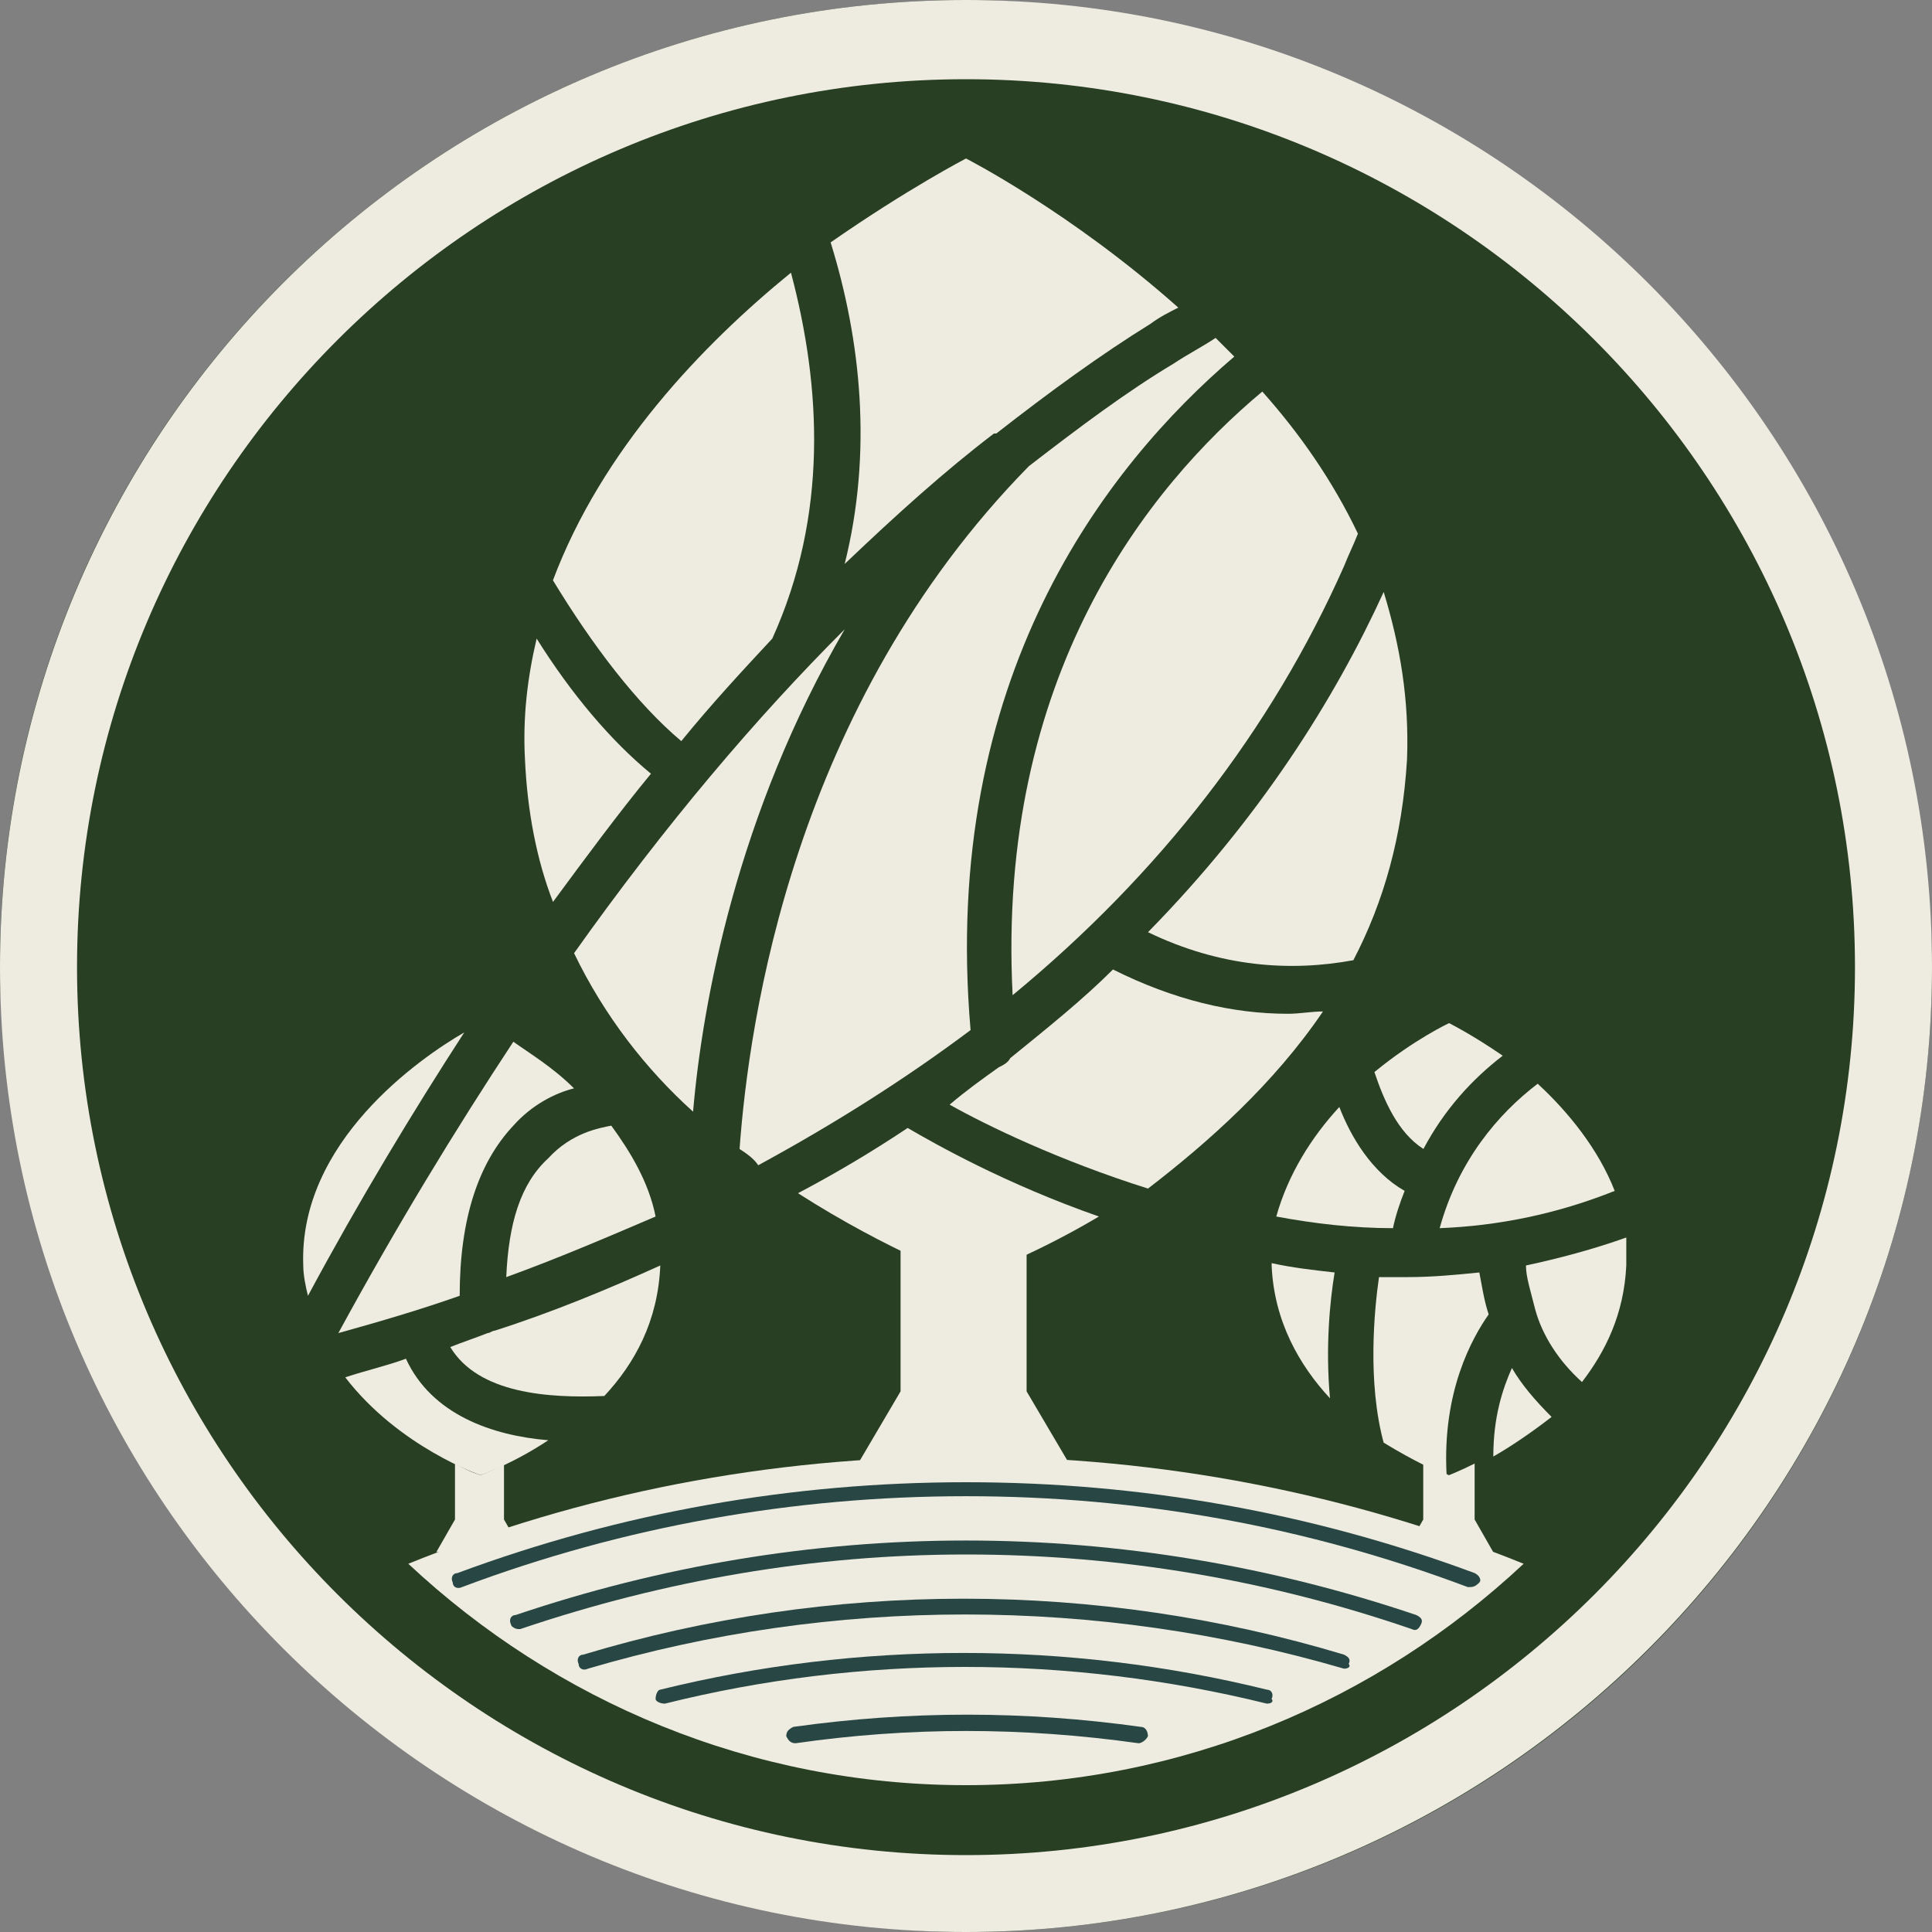
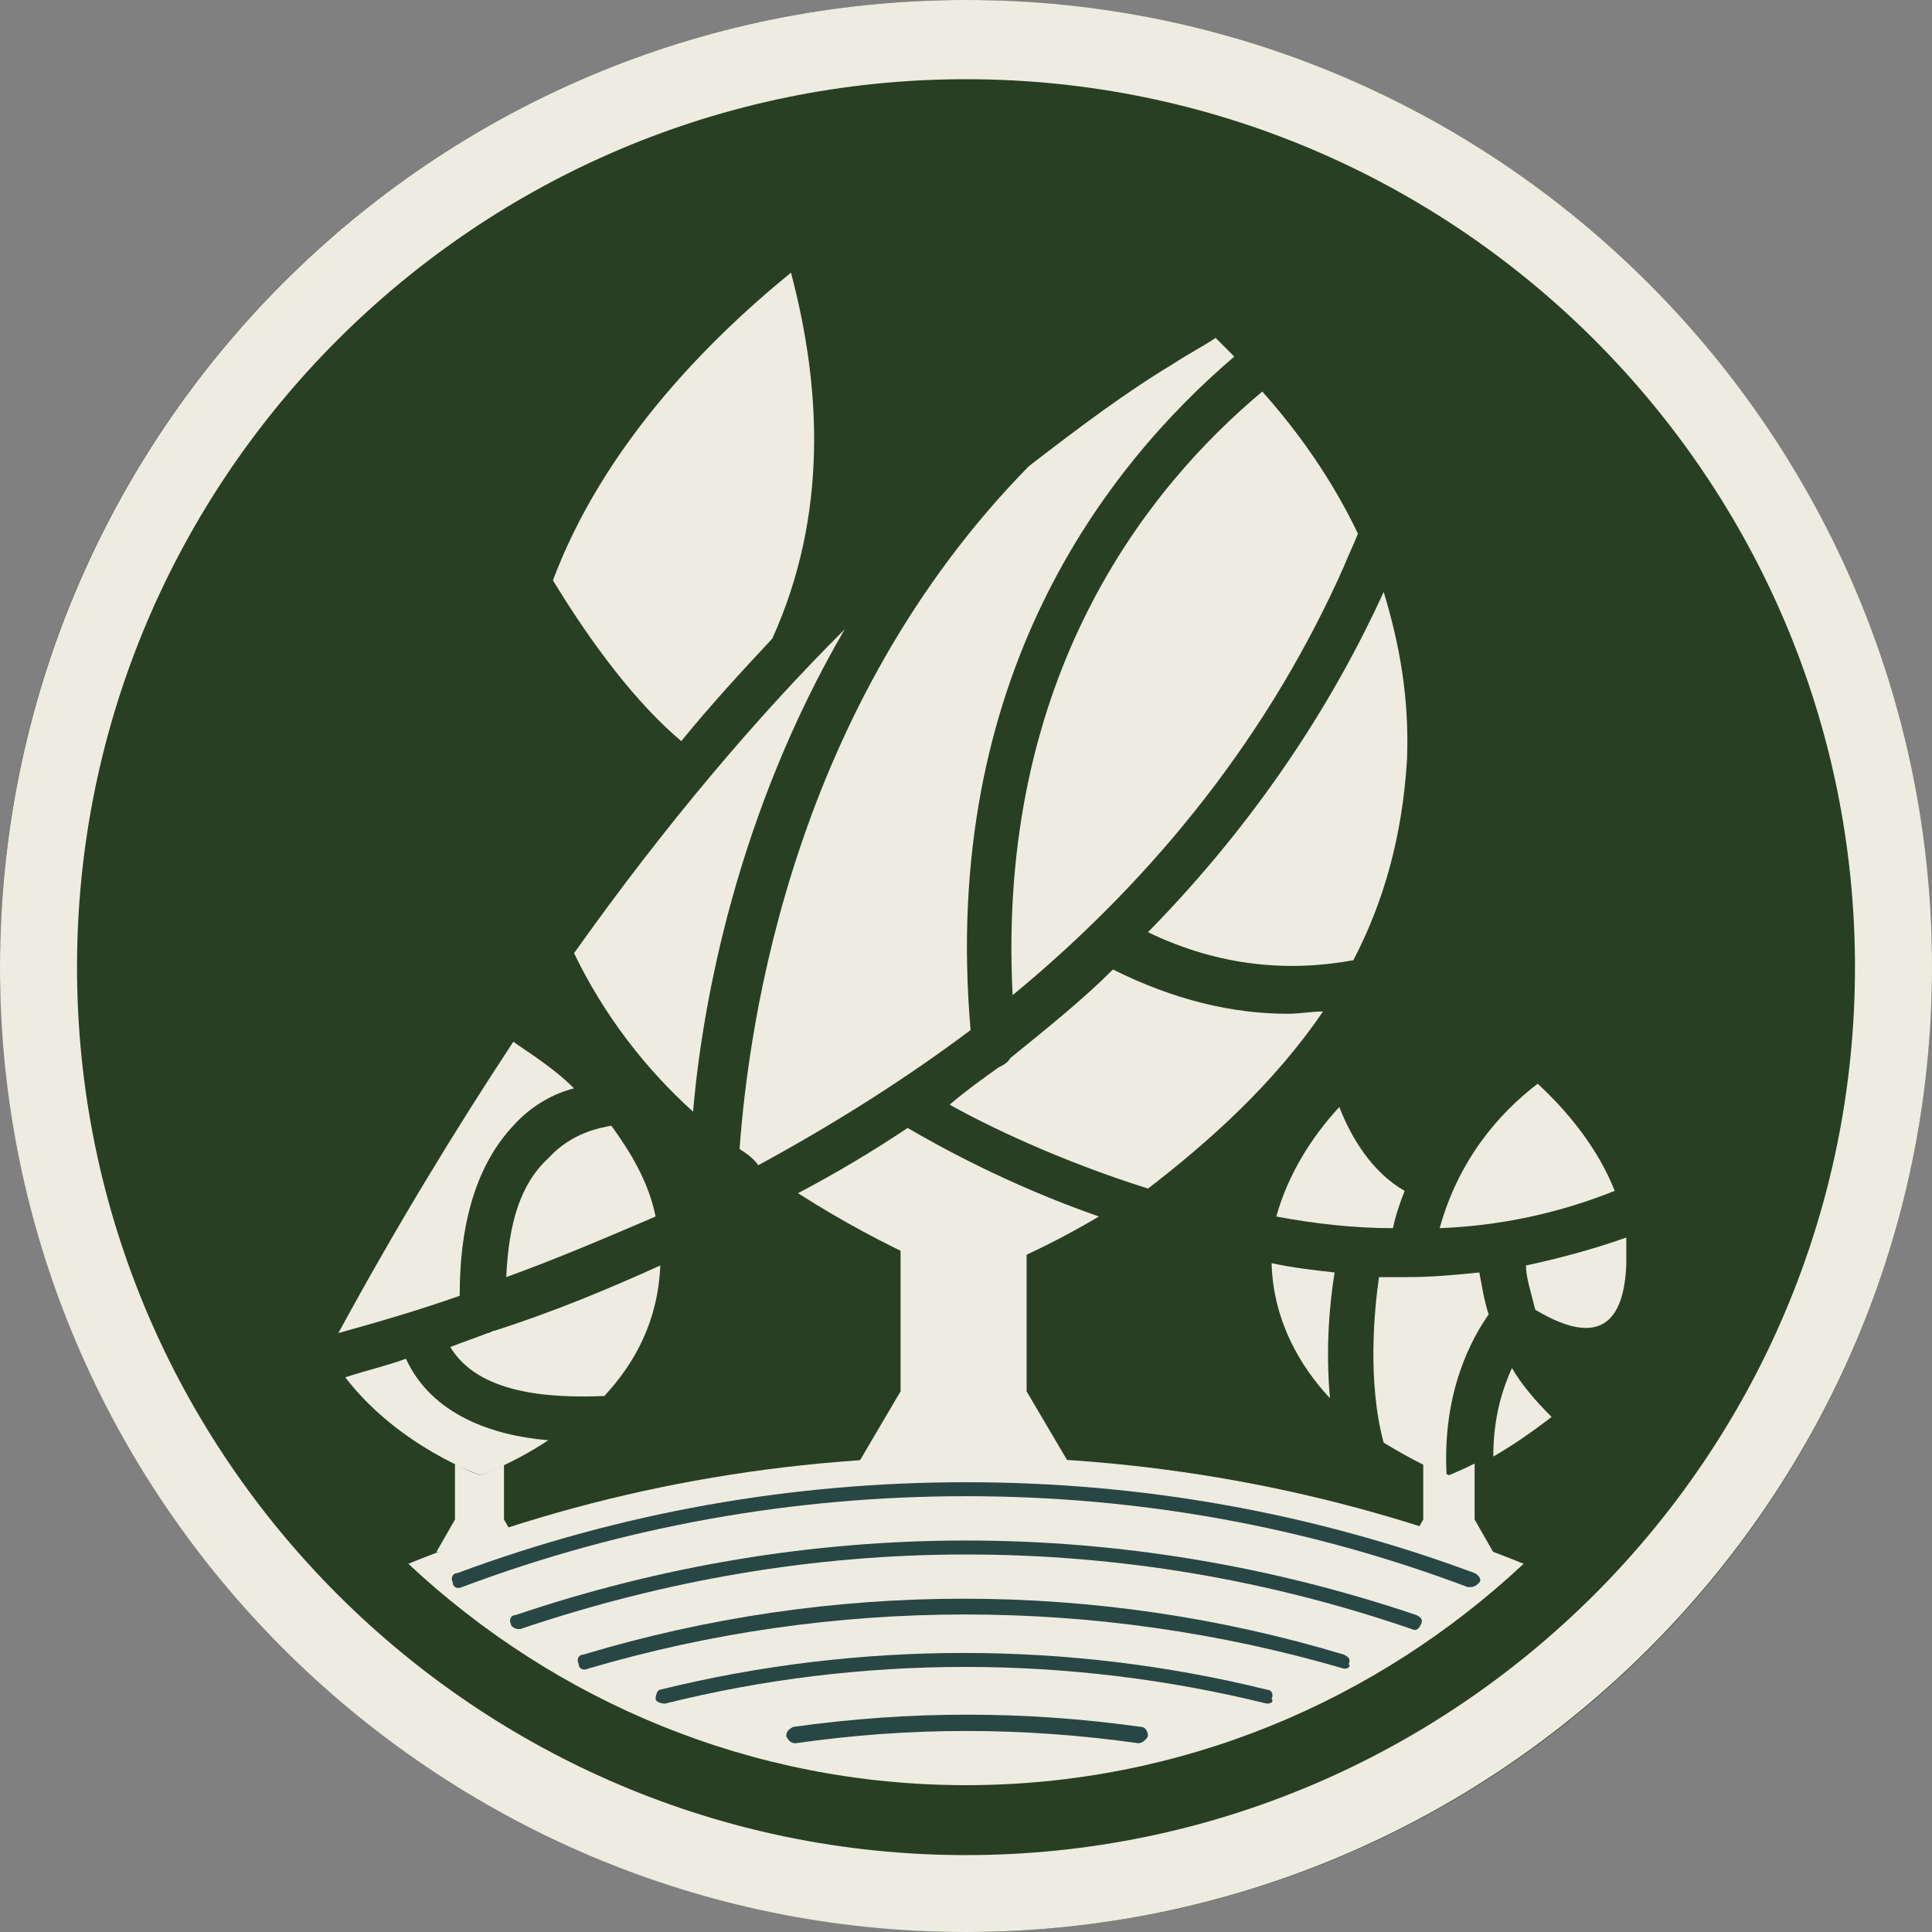
<svg xmlns="http://www.w3.org/2000/svg" width="30" height="30" viewBox="0 0 30 30" fill="none">
  <rect x="0" y="0" width="30" height="30" fill="#808080" stroke="none" />
  <rect width="30" height="30" rx="15" fill="#283F23" />
  <path d="M15 0C6.703 0 0 6.731 0 15.018C0 23.269 6.739 30 15 30C23.261 30 30 23.269 30 15.018C30 6.731 23.261 0 15 0ZM15 28.806C7.391 28.806 1.196 22.618 1.196 15.018C1.196 7.419 7.391 1.23 15 1.23C22.609 1.23 28.804 7.419 28.804 15.018C28.804 22.618 22.609 28.806 15 28.806Z" fill="#EEECE0" />
  <path d="M7.862 22.726C7.645 22.835 7.464 22.907 7.464 22.907C7.464 22.907 7.319 22.871 7.065 22.726V23.595L6.775 24.101H8.116L7.826 23.595V22.726H7.862Z" fill="#EEECE0" />
  <path d="M22.898 22.726C22.68 22.835 22.499 22.907 22.499 22.907C22.499 22.907 22.354 22.835 22.1 22.726V23.595L21.811 24.101H23.187L22.898 23.595V22.726Z" fill="#EEECE0" />
  <path d="M15.941 19.397C15.361 19.687 14.963 19.796 14.963 19.796C14.963 19.796 14.564 19.651 13.984 19.397V21.605L13.26 22.835H16.666L15.941 21.605V19.397Z" fill="#EEECE0" />
  <path d="M23.659 24.282C20.978 23.197 18.043 22.618 14.999 22.618C11.92 22.618 9.021 23.197 6.34 24.282C8.623 26.418 11.666 27.72 14.999 27.72C18.333 27.72 21.376 26.418 23.659 24.282Z" fill="#EEECE0" />
  <path d="M8.914 14.801C9.385 15.778 10.037 16.61 10.762 17.262C10.907 15.561 11.45 12.63 13.117 9.771C11.74 11.146 10.327 12.811 8.914 14.801Z" fill="#EEECE0" />
  <path d="M17.826 14.475C18.949 15.018 20.036 15.091 21.015 14.91C21.486 14.005 21.775 12.992 21.848 11.797C21.884 10.857 21.739 10.024 21.486 9.192C20.725 10.857 19.565 12.702 17.826 14.475Z" fill="#EEECE0" />
  <path d="M10.579 11.508C11.05 10.929 11.521 10.422 11.992 9.916C12.861 7.998 12.753 6.007 12.282 4.234C10.905 5.356 9.347 6.984 8.586 9.011C9.202 10.024 9.89 10.929 10.579 11.508Z" fill="#EEECE0" />
-   <path d="M8.333 9.916C8.188 10.531 8.116 11.146 8.152 11.797C8.188 12.594 8.333 13.353 8.587 14.005C9.094 13.317 9.601 12.63 10.108 12.014C9.492 11.508 8.876 10.784 8.333 9.916Z" fill="#EEECE0" />
  <path d="M19.166 5.537C19.057 5.428 18.948 5.32 18.876 5.247C18.658 5.392 18.441 5.501 18.224 5.646C17.499 6.08 16.774 6.623 15.977 7.238C12.318 10.965 11.629 15.851 11.484 17.841C11.593 17.913 11.702 17.986 11.774 18.094C12.97 17.443 14.057 16.755 15.071 15.995C14.6 10.531 17.173 7.238 19.166 5.537Z" fill="#EEECE0" />
-   <path d="M13.116 8.757C13.913 7.997 14.674 7.31 15.435 6.731C15.435 6.731 15.435 6.731 15.471 6.731C16.304 6.08 17.101 5.501 17.862 5.03C18.007 4.922 18.152 4.849 18.297 4.777C16.63 3.293 15 2.461 15 2.461C15 2.461 14.094 2.931 12.898 3.764C13.369 5.283 13.551 7.02 13.116 8.757Z" fill="#EEECE0" />
  <path d="M14.094 17.515C13.55 17.877 13.007 18.203 12.391 18.528C13.804 19.433 14.999 19.867 14.999 19.867C14.999 19.867 15.905 19.578 17.064 18.89C15.615 18.384 14.528 17.768 14.094 17.515Z" fill="#EEECE0" />
  <path d="M15.724 15.453C18.007 13.571 19.746 11.327 20.869 8.794C20.941 8.613 21.014 8.468 21.086 8.287C20.688 7.455 20.18 6.731 19.601 6.08C17.825 7.564 15.47 10.495 15.724 15.453Z" fill="#EEECE0" />
  <path d="M20.543 15.706C20.362 15.706 20.181 15.742 20 15.742C19.13 15.742 18.224 15.525 17.282 15.054C16.811 15.525 16.268 15.959 15.688 16.43C15.652 16.502 15.579 16.538 15.507 16.574C15.253 16.755 15 16.936 14.746 17.153C15.326 17.479 16.449 18.022 17.826 18.456C18.768 17.732 19.782 16.828 20.543 15.706Z" fill="#EEECE0" />
  <path d="M7.572 20.7C7.391 20.772 7.173 20.844 6.992 20.917C7.427 21.64 8.514 21.713 9.384 21.677C9.855 21.17 10.217 20.519 10.253 19.65C9.456 20.012 8.586 20.374 7.681 20.663C7.644 20.663 7.608 20.7 7.572 20.7Z" fill="#EEECE0" />
  <path d="M7.861 19.831C8.658 19.542 9.419 19.216 10.18 18.89C10.072 18.348 9.782 17.877 9.492 17.479C9.311 17.515 8.876 17.588 8.513 17.986C8.079 18.384 7.898 18.999 7.861 19.831Z" fill="#EEECE0" />
  <path d="M6.303 21.098C6.014 21.206 5.687 21.279 5.361 21.387C6.195 22.473 7.463 22.907 7.463 22.907C7.463 22.907 7.97 22.726 8.514 22.364C7.644 22.292 6.702 21.966 6.303 21.098Z" fill="#EEECE0" />
  <path d="M7.971 17.479C8.261 17.153 8.623 16.972 8.913 16.9C8.587 16.574 8.225 16.357 7.971 16.176C7.065 17.551 6.16 19.035 5.254 20.7C5.906 20.519 6.522 20.338 7.138 20.121C7.138 18.926 7.428 18.058 7.971 17.479Z" fill="#EEECE0" />
-   <path d="M4.709 19.65C4.709 19.795 4.745 19.976 4.782 20.121C5.579 18.637 6.412 17.262 7.209 16.031C6.521 16.429 4.637 17.732 4.709 19.65Z" fill="#EEECE0" />
  <path d="M23.877 16.828C23.261 17.298 22.645 18.022 22.355 19.071C23.261 19.035 24.167 18.854 25.073 18.492C24.819 17.841 24.348 17.262 23.877 16.828Z" fill="#EEECE0" />
-   <path d="M22.103 17.841C22.429 17.226 22.863 16.755 23.334 16.393C22.863 16.068 22.501 15.887 22.501 15.887C22.501 15.887 21.958 16.14 21.342 16.647C21.487 17.081 21.704 17.587 22.103 17.841Z" fill="#EEECE0" />
-   <path d="M23.84 20.338C23.949 20.736 24.203 21.134 24.565 21.46C24.927 20.989 25.217 20.41 25.253 19.65C25.253 19.506 25.253 19.361 25.253 19.216C24.746 19.397 24.203 19.542 23.695 19.65C23.695 19.831 23.768 20.048 23.84 20.338Z" fill="#EEECE0" />
+   <path d="M23.84 20.338C24.927 20.989 25.217 20.41 25.253 19.65C25.253 19.506 25.253 19.361 25.253 19.216C24.746 19.397 24.203 19.542 23.695 19.65C23.695 19.831 23.768 20.048 23.84 20.338Z" fill="#EEECE0" />
  <path d="M20.724 19.759C20.398 19.722 20.072 19.686 19.746 19.614C19.746 19.614 19.746 19.614 19.746 19.65C19.782 20.518 20.181 21.206 20.652 21.713C20.579 20.916 20.652 20.193 20.724 19.759Z" fill="#EEECE0" />
  <path d="M23.477 21.242C23.332 21.568 23.188 22.002 23.188 22.617C23.441 22.473 23.767 22.255 24.093 22.002C23.84 21.749 23.622 21.495 23.477 21.242Z" fill="#EEECE0" />
  <path d="M21.811 18.492C21.304 18.203 20.978 17.66 20.797 17.189C20.362 17.66 20 18.239 19.818 18.89C20.398 18.999 21.014 19.071 21.63 19.071C21.666 18.89 21.739 18.673 21.811 18.492Z" fill="#EEECE0" />
  <path d="M23.116 20.41C23.043 20.193 23.007 19.94 22.971 19.759C22.608 19.795 22.246 19.831 21.847 19.831C21.703 19.831 21.558 19.831 21.413 19.831C21.34 20.338 21.231 21.46 21.485 22.401C21.956 22.69 22.355 22.871 22.463 22.907C22.391 21.604 22.862 20.772 23.116 20.41Z" fill="#EEECE0" />
  <path d="M22.827 24.644H22.791C20.291 23.703 17.682 23.233 15.001 23.233C12.32 23.233 9.675 23.703 7.175 24.644C7.102 24.68 7.03 24.644 7.03 24.572C6.994 24.5 7.03 24.427 7.102 24.427C9.639 23.486 12.284 23.016 15.001 23.016C17.718 23.016 20.363 23.486 22.899 24.427C22.972 24.463 23.008 24.536 22.972 24.572C22.936 24.608 22.899 24.644 22.827 24.644Z" fill="#284644" />
  <path d="M8.043 25.296C8.007 25.296 7.934 25.259 7.934 25.223C7.898 25.151 7.934 25.078 8.007 25.078C10.253 24.319 12.608 23.921 14.999 23.921C17.391 23.921 19.746 24.319 21.992 25.078C22.065 25.115 22.101 25.151 22.065 25.223C22.028 25.296 21.992 25.332 21.92 25.296C19.709 24.536 17.391 24.138 14.999 24.138C12.644 24.138 10.325 24.536 8.079 25.296H8.043Z" fill="#284644" />
  <path d="M20.869 25.911C17.028 24.789 12.934 24.789 9.13 25.911C9.057 25.947 8.985 25.911 8.985 25.838C8.949 25.766 8.985 25.693 9.057 25.693C12.898 24.535 17.028 24.535 20.869 25.693C20.942 25.73 20.978 25.766 20.942 25.838C20.978 25.874 20.942 25.911 20.869 25.911Z" fill="#284644" />
  <path d="M19.672 26.454C16.593 25.694 13.368 25.694 10.325 26.454C10.252 26.454 10.18 26.418 10.18 26.381C10.18 26.309 10.216 26.237 10.252 26.237C13.332 25.477 16.593 25.477 19.672 26.237C19.745 26.237 19.781 26.309 19.745 26.381C19.781 26.418 19.745 26.454 19.672 26.454Z" fill="#284644" />
  <path d="M17.68 27.069C15.868 26.815 14.129 26.815 12.354 27.069C12.281 27.069 12.245 27.032 12.209 26.96C12.209 26.888 12.245 26.852 12.318 26.815C14.129 26.562 15.905 26.562 17.716 26.815C17.789 26.815 17.825 26.888 17.825 26.96C17.789 27.032 17.716 27.069 17.68 27.069Z" fill="#284644" />
</svg>